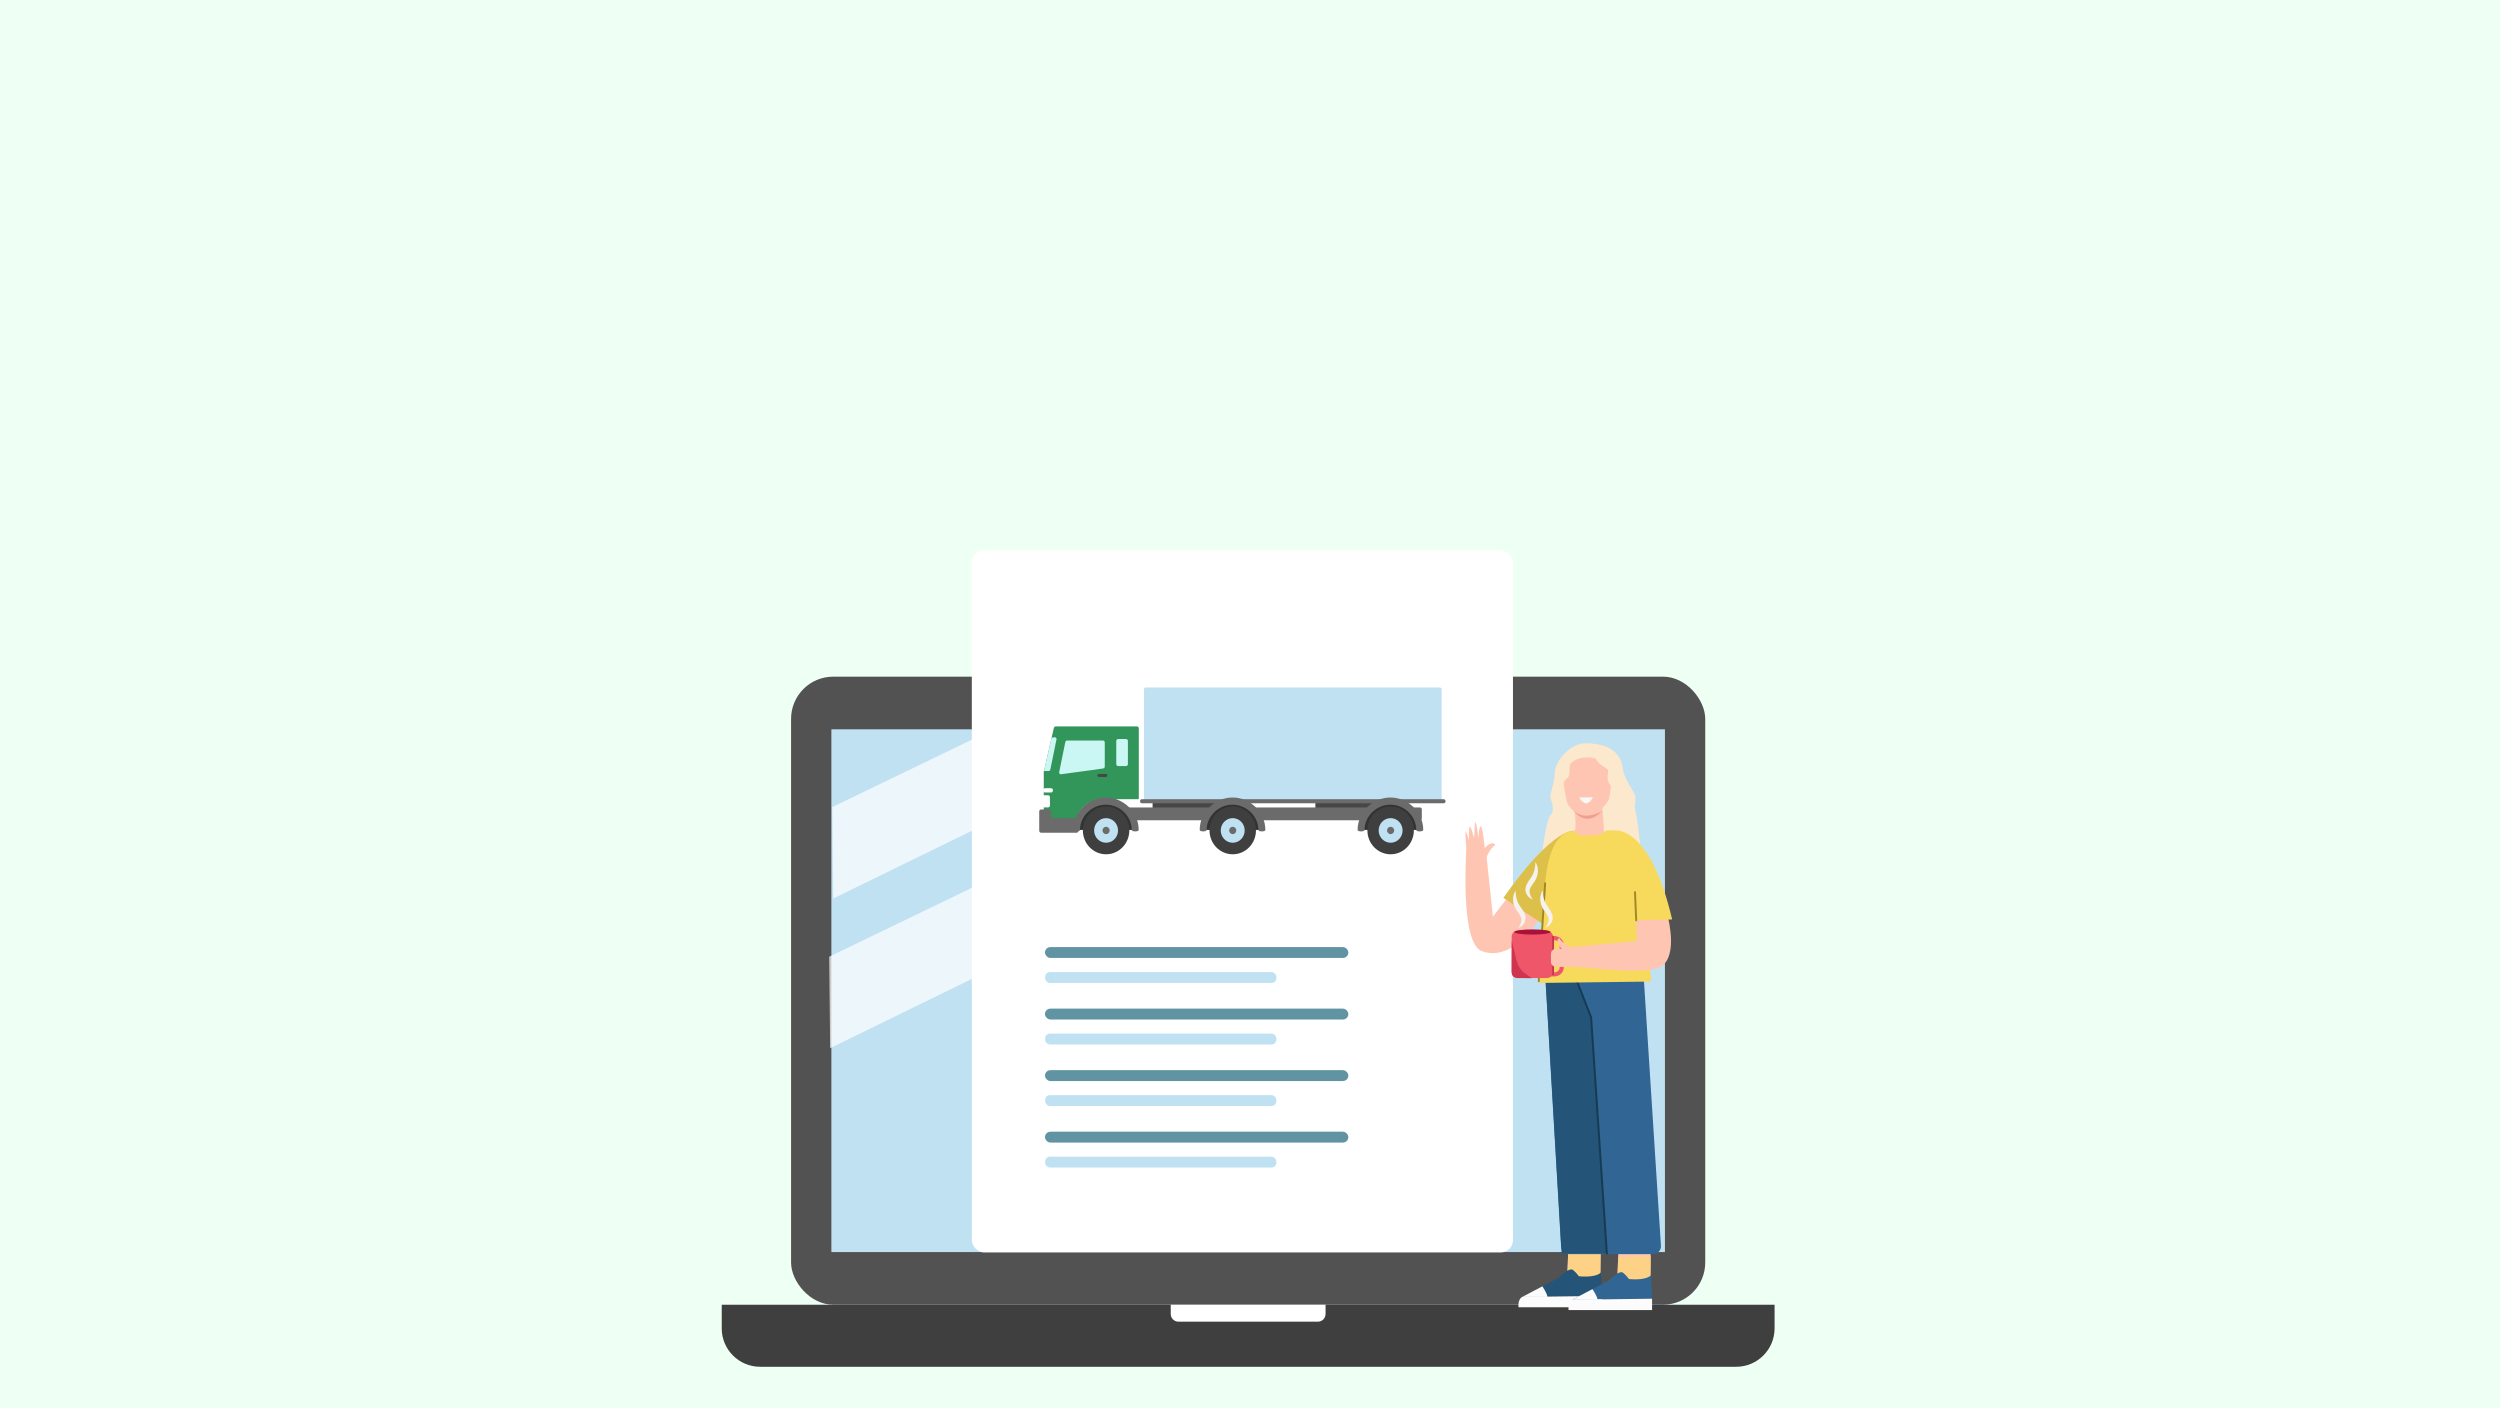
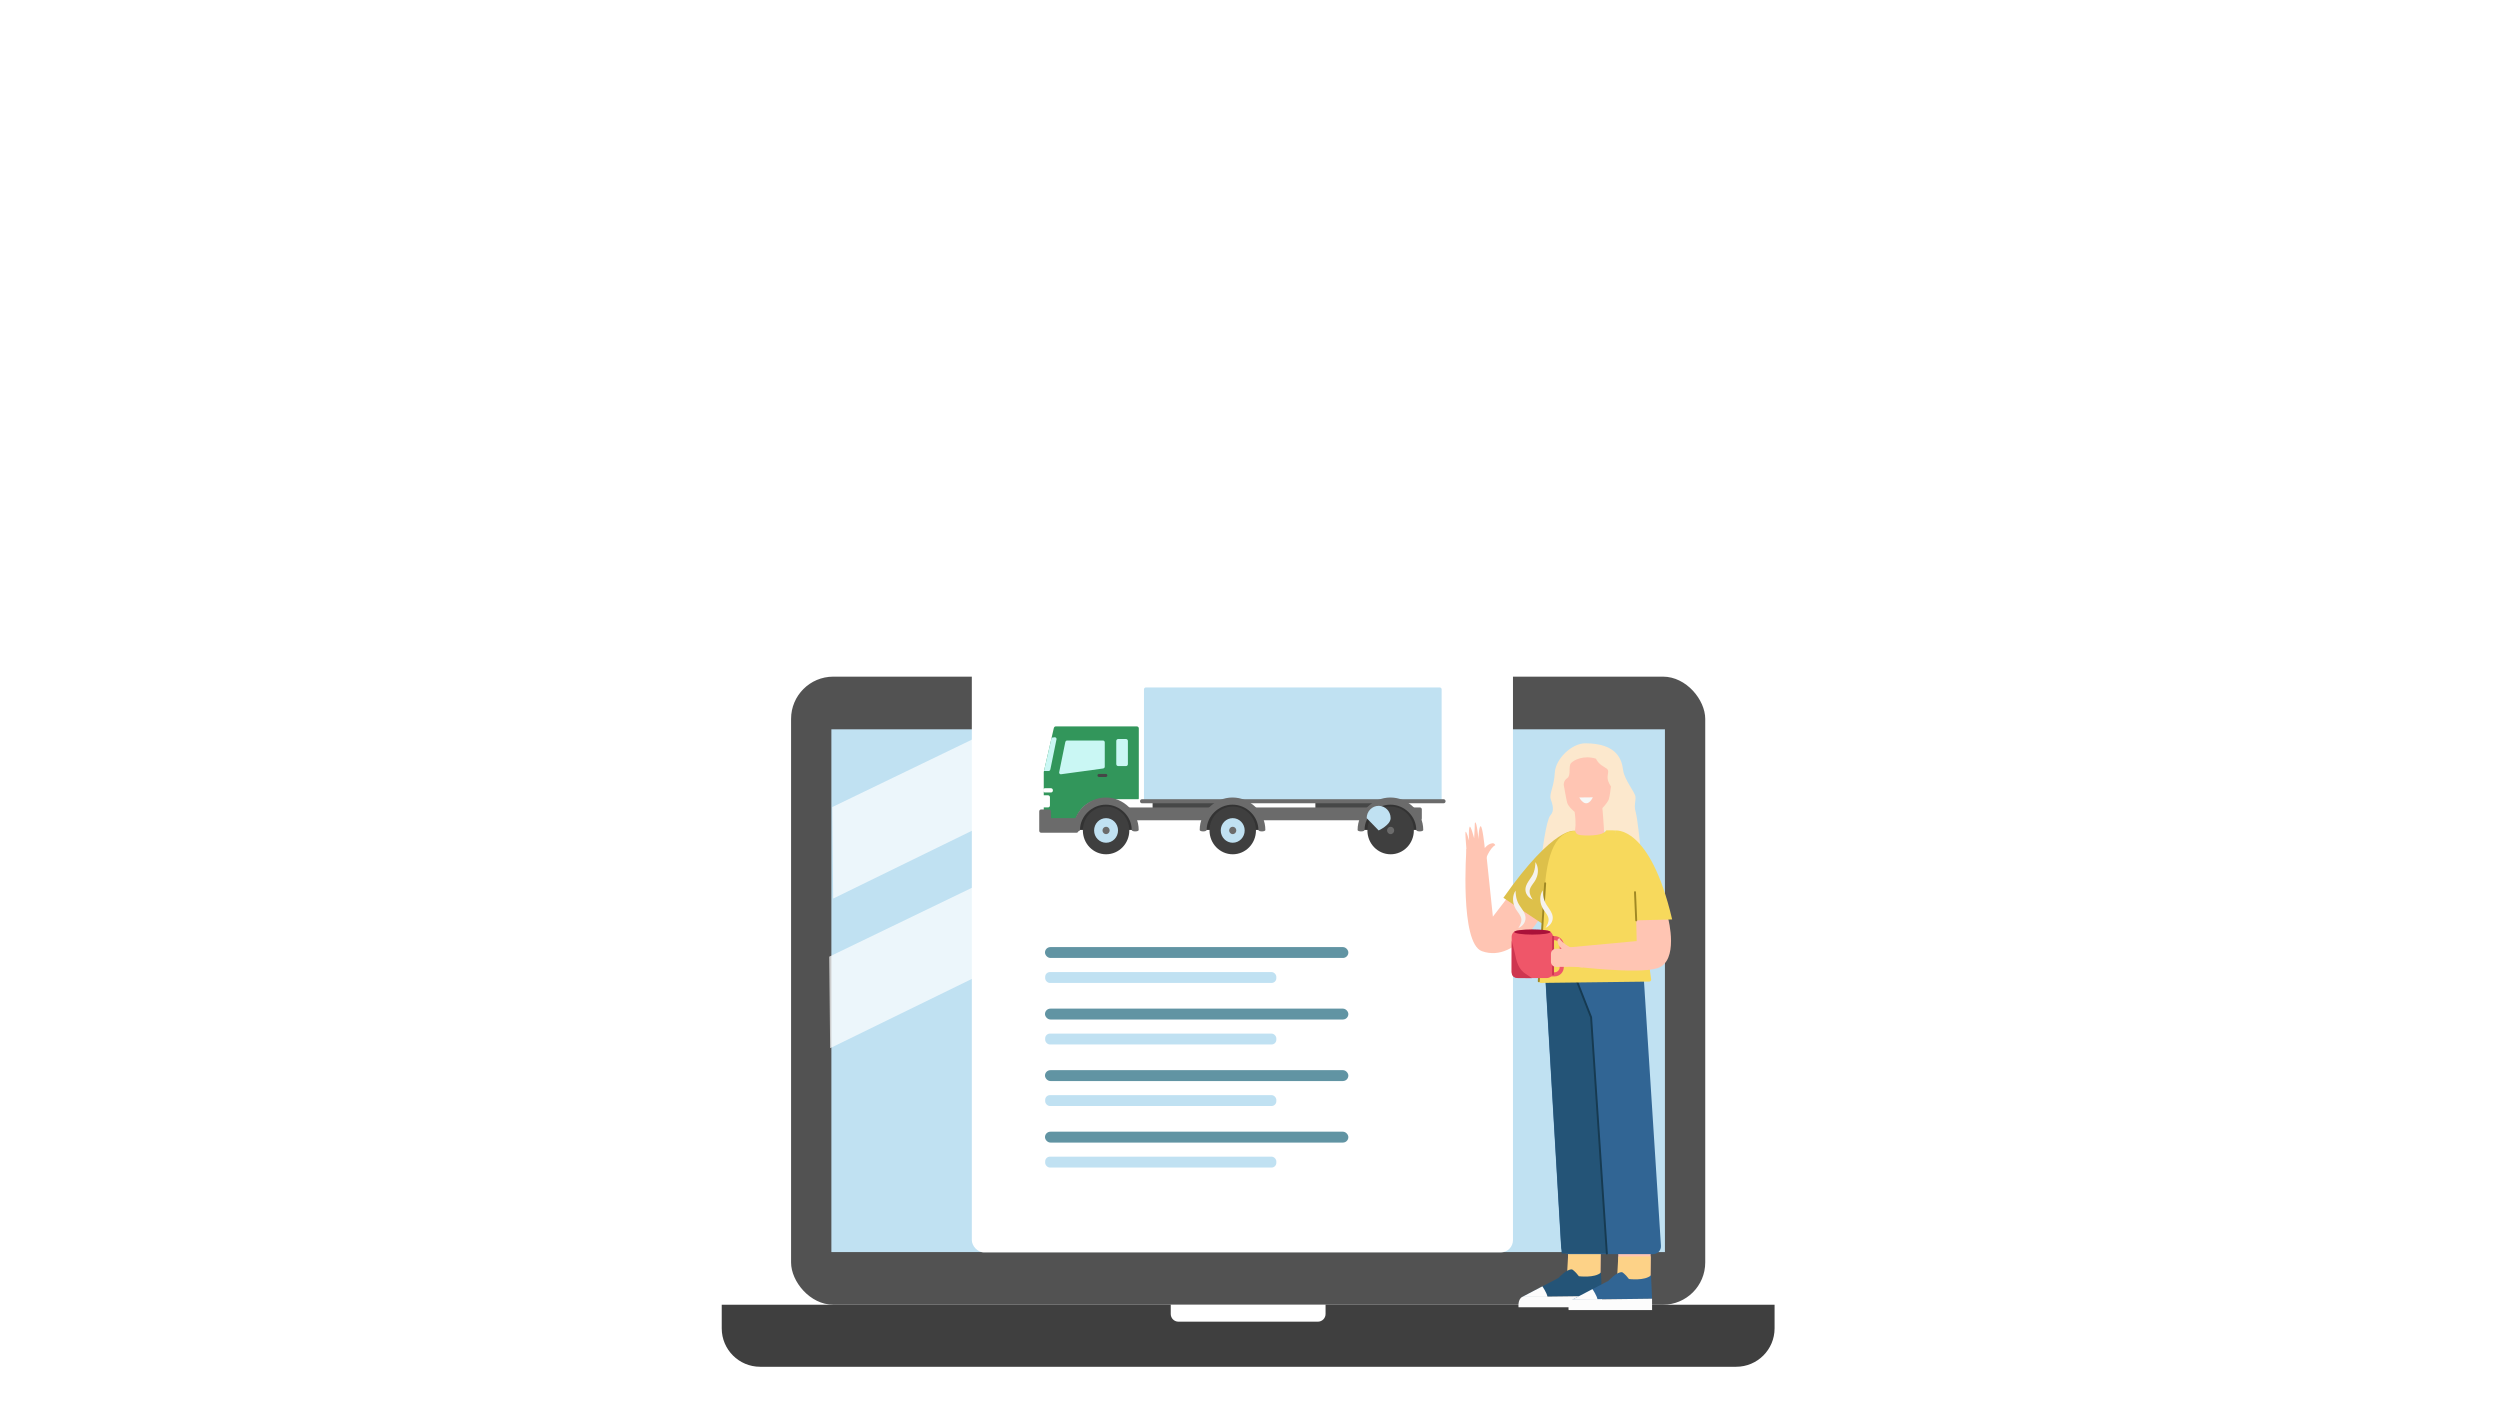
<svg xmlns="http://www.w3.org/2000/svg" id="Layer_1" viewBox="0 0 1922.05 1082.35">
-   <rect width="1922.05" height="1082.35" fill="#eefff4" />
  <g>
    <g>
      <g>
        <rect x="608.19" y="520.22" width="702.83" height="482.88" rx="32.46" ry="32.46" fill="#525252" />
        <rect x="639.18" y="560.71" width="640.85" height="401.91" fill="#c0e1f2" />
        <path d="M805.8,540.36l-165.94,80.12.7,70.34,199.62-97.57c-11.66-17.52-23.38-34.99-34.39-52.9Z" fill="#fff" opacity=".7" />
        <polygon points="1138.21 561.48 638.23 805.85 637.53 735.51 1111.69 506.56 1138.21 561.48" fill="#fff" opacity=".7" />
      </g>
      <g>
        <path d="M554.89,1003.1h809.44v18.2c0,16.28-13.22,29.5-29.5,29.5h-750.45c-16.28,0-29.5-13.22-29.5-29.5v-18.2h0Z" fill="#3f3f3f" />
        <path d="M900.09,1003.1h119.03v7.12c0,3.26-2.65,5.91-5.91,5.91h-107.21c-3.26,0-5.91-2.65-5.91-5.91v-7.12h0Z" fill="#fff" />
      </g>
    </g>
    <rect x="747.16" y="423.13" width="416.04" height="539.76" rx="9.45" ry="9.45" fill="#fff" />
    <g>
      <g>
        <path d="M1218.78,571.46c-10.27,0-22.89,11.87-23.43,22.68-.53,10.8-4.49,16.18-3.1,20.29,1.39,4.1,3.05,8.94-.29,12.46-3.34,3.52-6.76,31.72-6.76,31.72,0,0,22.08-18.58,30.77-19.86,8.69-1.28,15.11,1.55,22.54.35,7.43-1.2,10.92,10.79,15.42,11.01,4.49.21,6.95-1.6,6.95-1.6,0,0-1.99-19.69-3.38-24.4-1.39-4.71.11-7.8-.11-11.39-.21-3.59-8.56-13.11-9.52-20.71-.96-7.6-4.28-20.54-29.1-20.54Z" fill="#fce8cd" />
        <path d="M1226.97,583.28c-9.31-2.89-16.85.96-19.1,3.37-2.25,2.41.16,9.63-2.89,11.55-3.05,1.93-2.73,5.3-2.73,5.3,0,0,1.77,10.27,2.57,13.48.8,3.21,5.78,7.22,5.78,7.22,0,0,2.25,13.96-1.28,17.81-2,2.18,1.65,6.51,5.2,9.87,2.89,2.74,7.45,2.6,10.22-.27,3.77-3.91,8.4-9.02,8.49-10.73.16-2.89-1.28-19.58-1.28-19.58,0,0,4.17-4.33,4.97-6.9s1.6-9.79,1.6-9.79c0,0-2.41-3.21-2.57-6.42-.16-3.21,1.44-5.62-.64-7.22-2.09-1.6-6.04-2.94-8.34-7.7Z" fill="#ffc5b3" />
        <path d="M1214.15,613.12s5.23,10.14,10.49-.11" fill="#f7f9f8" />
-         <path d="M1231.94,623.42h0s-13.34,8.43-22.17-.25c0,0,9.12,14.06,22.17.25Z" fill="#ef9f8f" />
      </g>
      <g>
        <g>
          <polygon points="1206.2 983.67 1204.53 923.06 1231.04 922.06 1230.33 984.93 1206.2 983.67" fill="#ffc5b3" />
          <path d="M1205.66,963.93l-1.09,19.45,25.75,1.55.24-21.18c-4.03-.06-20.09.1-24.91.18Z" fill="#fdd287" />
          <g>
            <path d="M1231.64,996.34l-61.37.78,27.94-14.62s6.27-7.05,10.45-6.53c0,0,2.09,1.04,5.22,5.22,0,0,12.27,1.57,16.98-2.87l.78,18.02Z" fill="#245477" />
            <path d="M1185.81,988.97s3.56,5.15,3.94,8.14h-19.48s15.54-8.14,15.54-8.14Z" fill="#fcfcfc" />
            <path d="M1231.64,996.34s.03,6.25.03,8.73h-64.19s-.77-6.07,2.79-7.95l61.37-.78Z" fill="#fcfcfc" />
          </g>
        </g>
        <g>
          <polygon points="1244.7 985.81 1243.03 925.2 1269.54 924.19 1268.82 987.07 1244.7 985.81" fill="#ffc5b3" />
          <path d="M1244.16,966.07l-1.09,19.45,25.75,1.55.24-21.18c-4.03-.06-20.09.1-24.91.18Z" fill="#fdd287" />
          <g>
            <path d="M1270.13,998.48l-61.37.78,27.94-14.62s6.27-7.05,10.45-6.53c0,0,2.09,1.04,5.22,5.22,0,0,12.27,1.57,16.98-2.87l.78,18.02Z" fill="#316594" />
            <path d="M1224.31,991.11s3.56,5.15,3.94,8.14h-19.48s15.54-8.14,15.54-8.14Z" fill="#fcfcfc" />
            <path d="M1270.13,998.48s.03,6.25.03,8.73h-64.19s-.77-6.07,2.79-7.95l61.37-.78Z" fill="#fcfcfc" />
          </g>
        </g>
        <path d="M1188.13,753.08l12.06,205.45c.19,3.18,2.82,5.66,6,5.66h64.78c3.47,0,6.22-2.93,6-6.4l-13.28-206.99c-.21-3.22-2.92-5.7-6.15-5.63l-63.56,1.53c-3.4.08-6.06,2.97-5.86,6.36Z" fill="#316594" />
      </g>
      <polygon points="1200.64 963.74 1235.38 963.74 1223.27 782.1 1211.1 750.37 1188.06 749.22 1200.64 963.74" fill="#245477" />
      <polyline points="1235.38 963.74 1223.27 782.1 1209.41 746.74" fill="none" stroke="#163a51" stroke-linecap="round" stroke-miterlimit="10" stroke-width="1.5" />
      <g>
        <path d="M1194.74,661.84c-3.4,9.44-6.49,21.26-7.56,33.93-2.15,25.51-4.79,53.27-4.14,58.61.09.74.71,1.3,1.46,1.32l83.43-1.04c.89.02,1.6-.73,1.53-1.62l-12.25-88.7c-20.84-1.71-41.71-3.48-62.47-2.51Z" fill="#f7d95c" />
        <g>
          <g>
            <path d="M1139.31,731.27c28,10.04,49.3-33.46,49.3-33.46l-20.34-19.73-20.51,26.66-5.35-50.96-15-1.15s-5.25,72.5,11.89,78.64Z" fill="#ffc5b3" />
            <path d="M1128.24,669.04c4.31-.02,8.61-.08,12.92-.18,0-.68,0-1.32.04-1.9l.45-5.05s3.57-10.03,7.96-12.11c-.2-.68-1.08-1.61-2.03-1.51-3.74.4-6.05,3.74-6.05,3.74,0,0-1.74-17.5-3.24-16.78-1.5.71-1.59,9.91-1.59,9.91,0,0-1.37-13.94-2.6-12.78-.47.45,0,0-.75,12.17,0,0-2.73-10.69-3.5-8.78-.97,2.4-.38,10.57-.38,10.57,0,0-2.21-8.24-2.75-6.66-.54,1.59,1.7,23.85,1.7,23.85,0,0,.05,2.33-.18,5.5Z" fill="#ffc5b3" />
          </g>
          <path d="M1210.89,638.79s-15.6-4.57-55.07,51.48l30.12,20.01,24.95-71.48Z" fill="#ddc04a" />
        </g>
        <path d="M1250.4,668.59s-8.21-29.92-8.91-30.14c0,0-2.86-.15-6.51-.07-1.14,1.89-4.39,3.75-12.76,3.95-11.91.28-10.01-1.98-11.33-3.54-16.71.66-22.95,22.04-23.73,54.45l-1.89,19.27,72.68-4.89-7.55-39.02Z" fill="#f7d95c" />
        <line x1="1187.94" y1="679.1" x2="1183.04" y2="754.38" fill="none" stroke="#a08824" stroke-linecap="round" stroke-miterlimit="10" stroke-width="1.5" />
        <g>
          <g>
            <g>
              <path d="M1191.53,747.53h3.63c2.18,0,3.95-1.77,3.95-3.95v-16.79c0-2.18-1.77-3.95-3.95-3.95h-3.63v-3.16h3.63c3.92,0,7.11,3.19,7.11,7.11v16.79c0,3.92-3.19,7.11-7.11,7.11h-3.63v-3.16Z" fill="#ef5669" />
              <rect x="1162.19" y="715.44" width="31.83" height="36.51" rx="4.74" ry="4.74" transform="translate(2356.21 1467.39) rotate(-180)" fill="#ef5669" />
              <ellipse cx="1178.12" cy="716.54" rx="13.91" ry="2" fill="#aa1139" />
              <line x1="1194.02" y1="720.18" x2="1194.02" y2="749.11" fill="none" stroke="#ce3650" stroke-linecap="round" stroke-miterlimit="10" stroke-width="1.5" />
            </g>
            <g>
              <path d="M1187.83,684.51c-.5,1.75-1.03,4.55-.35,7.8,1.42,6.81,6.86,9.38,6.39,14.51-.14,1.54-.86,3.85-3.9,6.55" fill="none" />
              <path d="M1186.11,684.51c-2.36,3.52-2.49,8.54-.68,12.44,1.34,3.5,4.73,5.95,5.17,9.63.2,2.08-.93,4.45-2.36,6.8,2.67-1.2,4.96-3.49,5.46-6.58.84-5.85-4.97-9.68-6.41-14.74-.8-2.27-1.12-4.77-1.17-7.54h0Z" fill="#f5f2ef" />
            </g>
            <path d="M1180.46,662.78c2.36,3.52,2.49,8.54.68,12.44-1.34,3.5-4.73,5.95-5.17,9.63-.2,2.08.93,4.45,2.36,6.8-2.67-1.2-4.96-3.49-5.46-6.58-.84-5.85,4.97-9.68,6.41-14.74.8-2.27,1.12-4.77,1.17-7.54h0Z" fill="#f5f2ef" />
            <g>
              <path d="M1166.91,684.7c-.5,1.75-1.03,4.55-.35,7.8,1.42,6.81,6.86,9.38,6.39,14.51-.14,1.54-.86,3.85-3.9,6.55" fill="none" />
              <path d="M1165.19,684.7c-2.36,3.52-2.49,8.54-.68,12.44,1.34,3.5,4.73,5.95,5.17,9.63.2,2.08-.93,4.45-2.36,6.8,2.67-1.2,4.96-3.49,5.46-6.58.84-5.85-4.97-9.68-6.41-14.74-.8-2.27-1.12-4.77-1.17-7.54h0Z" fill="#f5f2ef" />
            </g>
            <path d="M1166.93,751.95l10.89.06-3.92-2.67c-6.62-3.85-7.94-9.93-9.48-17.44l-2.17-8.6-.06,23.91c.1,3.26,1.49,4.53,4.74,4.74Z" fill="#ce3650" />
          </g>
          <g>
            <path d="M1282.57,706.32s8.54,32.72-8.42,38.08c-15.34,4.84-66.92-1.64-66.92-1.64l-1.67-14.35,52.75-4.9-.35-16.59s12.2-1.81,24.61-.6Z" fill="#ffc5b3" />
            <path d="M1196.36,729.4l4.35.07s-3.19-2.52-3.35-6.28c-.04-.96.94-1.78,1.64-1.93,1.8,4.51,11.59,8.71,11.59,8.71l5.01.77c.57.07,1.22.12,1.89.16-.18,4.3-.39,8.61-.64,12.91-3.15-.43-5.48-.53-5.48-.53,0,0-8.71.02-14.97.11-2.2.03-4-1.75-4-3.95v-6.09c0-2.19,1.78-3.96,3.98-3.95Z" fill="#ffc5b3" />
          </g>
          <g>
            <path d="M1241.55,638.52s26.95-4.61,44.03,68.36c0,0-12.94.41-29.41.74l-14.62-69.1Z" fill="#f7d95c" />
            <line x1="1257.95" y1="707.61" x2="1257.02" y2="685.92" fill="none" stroke="#a08824" stroke-linecap="round" stroke-miterlimit="10" stroke-width="1.5" />
          </g>
        </g>
      </g>
    </g>
    <g>
      <g>
        <rect x="803.4" y="728.14" width="233.24" height="8.36" rx="4.18" ry="4.18" fill="#6194a3" />
        <rect x="803.55" y="747.35" width="177.72" height="8.36" rx="3.65" ry="3.65" fill="#c0e1f2" />
      </g>
      <g>
        <rect x="803.4" y="775.45" width="233.24" height="8.36" rx="4.18" ry="4.18" fill="#6194a3" />
        <rect x="803.55" y="794.66" width="177.72" height="8.36" rx="3.65" ry="3.65" fill="#c0e1f2" />
      </g>
      <g>
        <rect x="803.4" y="822.76" width="233.24" height="8.36" rx="4.18" ry="4.18" fill="#6194a3" />
        <rect x="803.55" y="841.96" width="177.72" height="8.36" rx="3.65" ry="3.65" fill="#c0e1f2" />
      </g>
      <g>
        <rect x="803.4" y="870.07" width="233.24" height="8.36" rx="4.18" ry="4.18" fill="#6194a3" />
        <rect x="803.55" y="889.27" width="177.72" height="8.36" rx="3.65" ry="3.65" fill="#c0e1f2" />
      </g>
    </g>
    <g>
      <g>
        <path d="M1011.29,625.76c0,.28.22.5.49.5h52.97c.27,0,.49-.22.49-.5v-15.55c0-.28-.22-.5-.49-.5h-52.97c-.27,0-.49.22-.49.5v15.55Z" fill="#464747" />
        <path d="M886.14,625.29c0,.28.22.5.49.5h60.47c.27,0,.49-.22.49-.5v-21.45c0-.28-.22-.5-.49-.5h-60.47c-.27,0-.49.22-.49.5v21.45Z" fill="#464747" />
      </g>
      <path d="M847.62,629.15c0,.83.65,1.5,1.46,1.5h242.59c.81,0,1.46-.67,1.46-1.5v-6.87c0-.83-.65-1.5-1.46-1.5h-242.59c-.81,0-1.46.67-1.46,1.5v6.87Z" fill="#6b6b6b" />
      <g>
        <path d="M879.51,614.39c0,.83.65,1.5,1.46,1.5h225.93c.81,0,1.46-.67,1.46-1.5v-84.37c0-.83-.65-1.5-1.46-1.5h-225.93c-.81,0-1.46.67-1.46,1.5v84.37Z" fill="#c0e1f2" />
        <path d="M876.48,616.07c0,.83.65,1.5,1.46,1.5h231.98c.81,0,1.46-.67,1.46-1.5v-.11c0-.83-.65-1.5-1.46-1.5h-231.98c-.81,0-1.46.67-1.46,1.5v.11Z" fill="#6b6b6b" />
      </g>
      <path d="M810.14,559.99c.19-.81.65-1.5,1.46-1.5h62.48c.81,0,1.46.67,1.46,1.5v53.67c0,.29-.08.56-.22.79h-27.7c-11.92,0-21.58,9.93-21.58,22.18,0,.62.03,1.23.08,1.83h-22.2c-.81,0-1.46-.67-1.46-1.5v-23.3s0-18.55,0-18.55v-1.59s5.79-25.34,7.68-33.53Z" fill="#32965b" />
      <g>
        <polygon points="832.02 623.42 850.37 614.45 867.09 622.17 872.77 638.07 827.97 638.07 832.02 623.42" fill="#333" />
        <path d="M830.33,638.07c0-10.53,9.1-19.43,19.88-19.43,10.78,0,19.88,8.9,19.88,19.43,0,1.52,5.36,1.52,5.36,0,0-13.51-11.56-24.93-25.24-24.93-13.68,0-25.24,11.42-25.24,24.93,0,1.52,5.36,1.52,5.36,0Z" fill="#6b6b6b" />
        <path d="M832.53,638.46c0,10.13,7.99,18.33,17.85,18.33s17.85-8.21,17.85-18.33c0-10.13-7.99-18.34-17.85-18.34-9.86,0-17.85,8.21-17.85,18.34Z" fill="#3f3f3f" />
        <path d="M841.17,638.46c0,5.22,4.12,9.46,9.2,9.46s9.2-4.23,9.2-9.46-4.12-9.46-9.2-9.46-9.2,4.23-9.2,9.46Z" fill="#c0e1f2" />
        <path d="M847.62,638.46c0,1.56,1.23,2.83,2.75,2.83s2.75-1.27,2.75-2.83-1.23-2.83-2.75-2.83-2.75,1.27-2.75,2.83Z" fill="#6b6b6b" />
        <polygon points="929.4 623.42 947.75 614.45 964.47 622.17 970.15 638.07 925.35 638.07 929.4 623.42" fill="#333" />
        <path d="M927.71,638.07c0-10.53,9.1-19.43,19.88-19.43s19.88,8.9,19.88,19.43c0,1.52,5.36,1.52,5.36,0,0-13.51-11.56-24.93-25.24-24.93s-25.24,11.42-25.24,24.93c0,1.52,5.35,1.52,5.35,0Z" fill="#6b6b6b" />
        <path d="M929.9,638.46c0,10.13,7.99,18.33,17.85,18.33,9.86,0,17.85-8.21,17.85-18.33,0-10.13-7.99-18.34-17.85-18.34s-17.85,8.21-17.85,18.34Z" fill="#3f3f3f" />
        <path d="M938.54,638.46c0,5.22,4.12,9.46,9.2,9.46s9.2-4.23,9.2-9.46-4.12-9.46-9.2-9.46-9.2,4.23-9.2,9.46Z" fill="#c0e1f2" />
        <path d="M944.99,638.46c0,1.56,1.23,2.83,2.75,2.83s2.75-1.27,2.75-2.83-1.23-2.83-2.75-2.83-2.75,1.27-2.75,2.83Z" fill="#6b6b6b" />
        <polygon points="1050.79 623.42 1069.14 614.45 1085.86 622.17 1091.54 638.07 1046.74 638.07 1050.79 623.42" fill="#333" />
        <path d="M1049.1,638.07c0-10.53,9.1-19.43,19.88-19.43s19.88,8.9,19.88,19.43c0,1.52,5.36,1.52,5.36,0,0-13.51-11.56-24.93-25.24-24.93-13.68,0-25.24,11.42-25.24,24.93,0,1.52,5.36,1.52,5.36,0Z" fill="#6b6b6b" />
        <path d="M1051.29,638.46c0,10.13,7.99,18.33,17.85,18.33,9.86,0,17.85-8.21,17.85-18.33s-7.99-18.34-17.85-18.34-17.85,8.21-17.85,18.34Z" fill="#3f3f3f" />
-         <path d="M1059.94,638.46c0,5.22,4.12,9.46,9.2,9.46s9.2-4.23,9.2-9.46-4.12-9.46-9.2-9.46-9.2,4.23-9.2,9.46Z" fill="#c0e1f2" />
+         <path d="M1059.94,638.46s9.2-4.23,9.2-9.46-4.12-9.46-9.2-9.46-9.2,4.23-9.2,9.46Z" fill="#c0e1f2" />
        <path d="M1066.39,638.46c0,1.56,1.23,2.83,2.75,2.83s2.75-1.27,2.75-2.83-1.23-2.83-2.75-2.83-2.75,1.27-2.75,2.83Z" fill="#6b6b6b" />
      </g>
      <path d="M816.78,568.1c0-.83.65-1.5,1.46-1.5h33.72c.81,0,1.46.67,1.46,1.5v42.41h-6.61c-9.58,0-18.93,6.41-21.76,15.28h-12.98c-.81,0-1.46-.67-1.46-1.5v-27.18s6.17-29.01,6.17-29.01Z" fill="#32965b" />
      <path d="M800.44,622.33h6.17c.81,0,1.46.67,1.46,1.5v5.18s19.58,0,19.58,0c.81,0,1.46.67,1.46,1.5v8.22c0,.83-.65,1.5-1.46,1.5h-21.04s-6.17,0-6.17,0c-.81,0-1.46-.67-1.46-1.5v-8.22s0-6.68,0-6.68c0-.83.65-1.5,1.46-1.5Z" fill="#6b6b6b" />
      <g>
        <path d="M858.21,587.47c0,.83.65,1.5,1.46,1.5h6.02c.81,0,1.46-.67,1.46-1.5v-17.8c0-.83-.65-1.5-1.46-1.5h-6.02c-.81,0-1.46.67-1.46,1.5v17.8Z" fill="#caf7f4" />
        <path d="M814.26,593.89c0,.77.6,1.39,1.35,1.39,0,0,24.39-3.32,32.4-4.44.74-.1,1.35-.62,1.35-1.39v-18.73c0-.77-.6-1.39-1.35-1.39h-27.67c-.75,0-1.2.64-1.35,1.39-1.18,5.78-4.72,23.17-4.72,23.17Z" fill="#caf7f4" />
        <path d="M810.95,566.82c.75,0,1.35.62,1.35,1.39,0,0-3.54,17.4-4.72,23.17-.15.75-.6,1.39-1.35,1.39h-3.6c.74-3.25,3.73-16.33,5.86-25.62,1.54-.21,2.46-.34,2.46-.34Z" fill="#caf7f4" />
      </g>
      <path d="M843.75,596.18c0,.64.51,1.17,1.14,1.17h5.33c.63,0,1.14-.52,1.14-1.17h0c0-.65-.51-1.17-1.14-1.17h-5.33c-.63,0-1.14.52-1.14,1.17h0Z" fill="#464747" />
      <g>
        <path d="M801.92,607.78c0,.83.65,1.5,1.46,1.5h4.64c.81,0,1.46-.67,1.46-1.5v-.28c0-.83-.65-1.5-1.46-1.5h-4.64c-.81,0-1.46.67-1.46,1.5v.28Z" fill="#fff" />
        <path d="M800.15,619.27c0,.83.65,1.5,1.46,1.5h4.15c.81,0,1.46-.67,1.46-1.5v-6.34c0-.83-.65-1.5-1.46-1.5h-4.15c-.81,0-1.46.67-1.46,1.5v6.34Z" fill="#fff" />
      </g>
    </g>
  </g>
</svg>